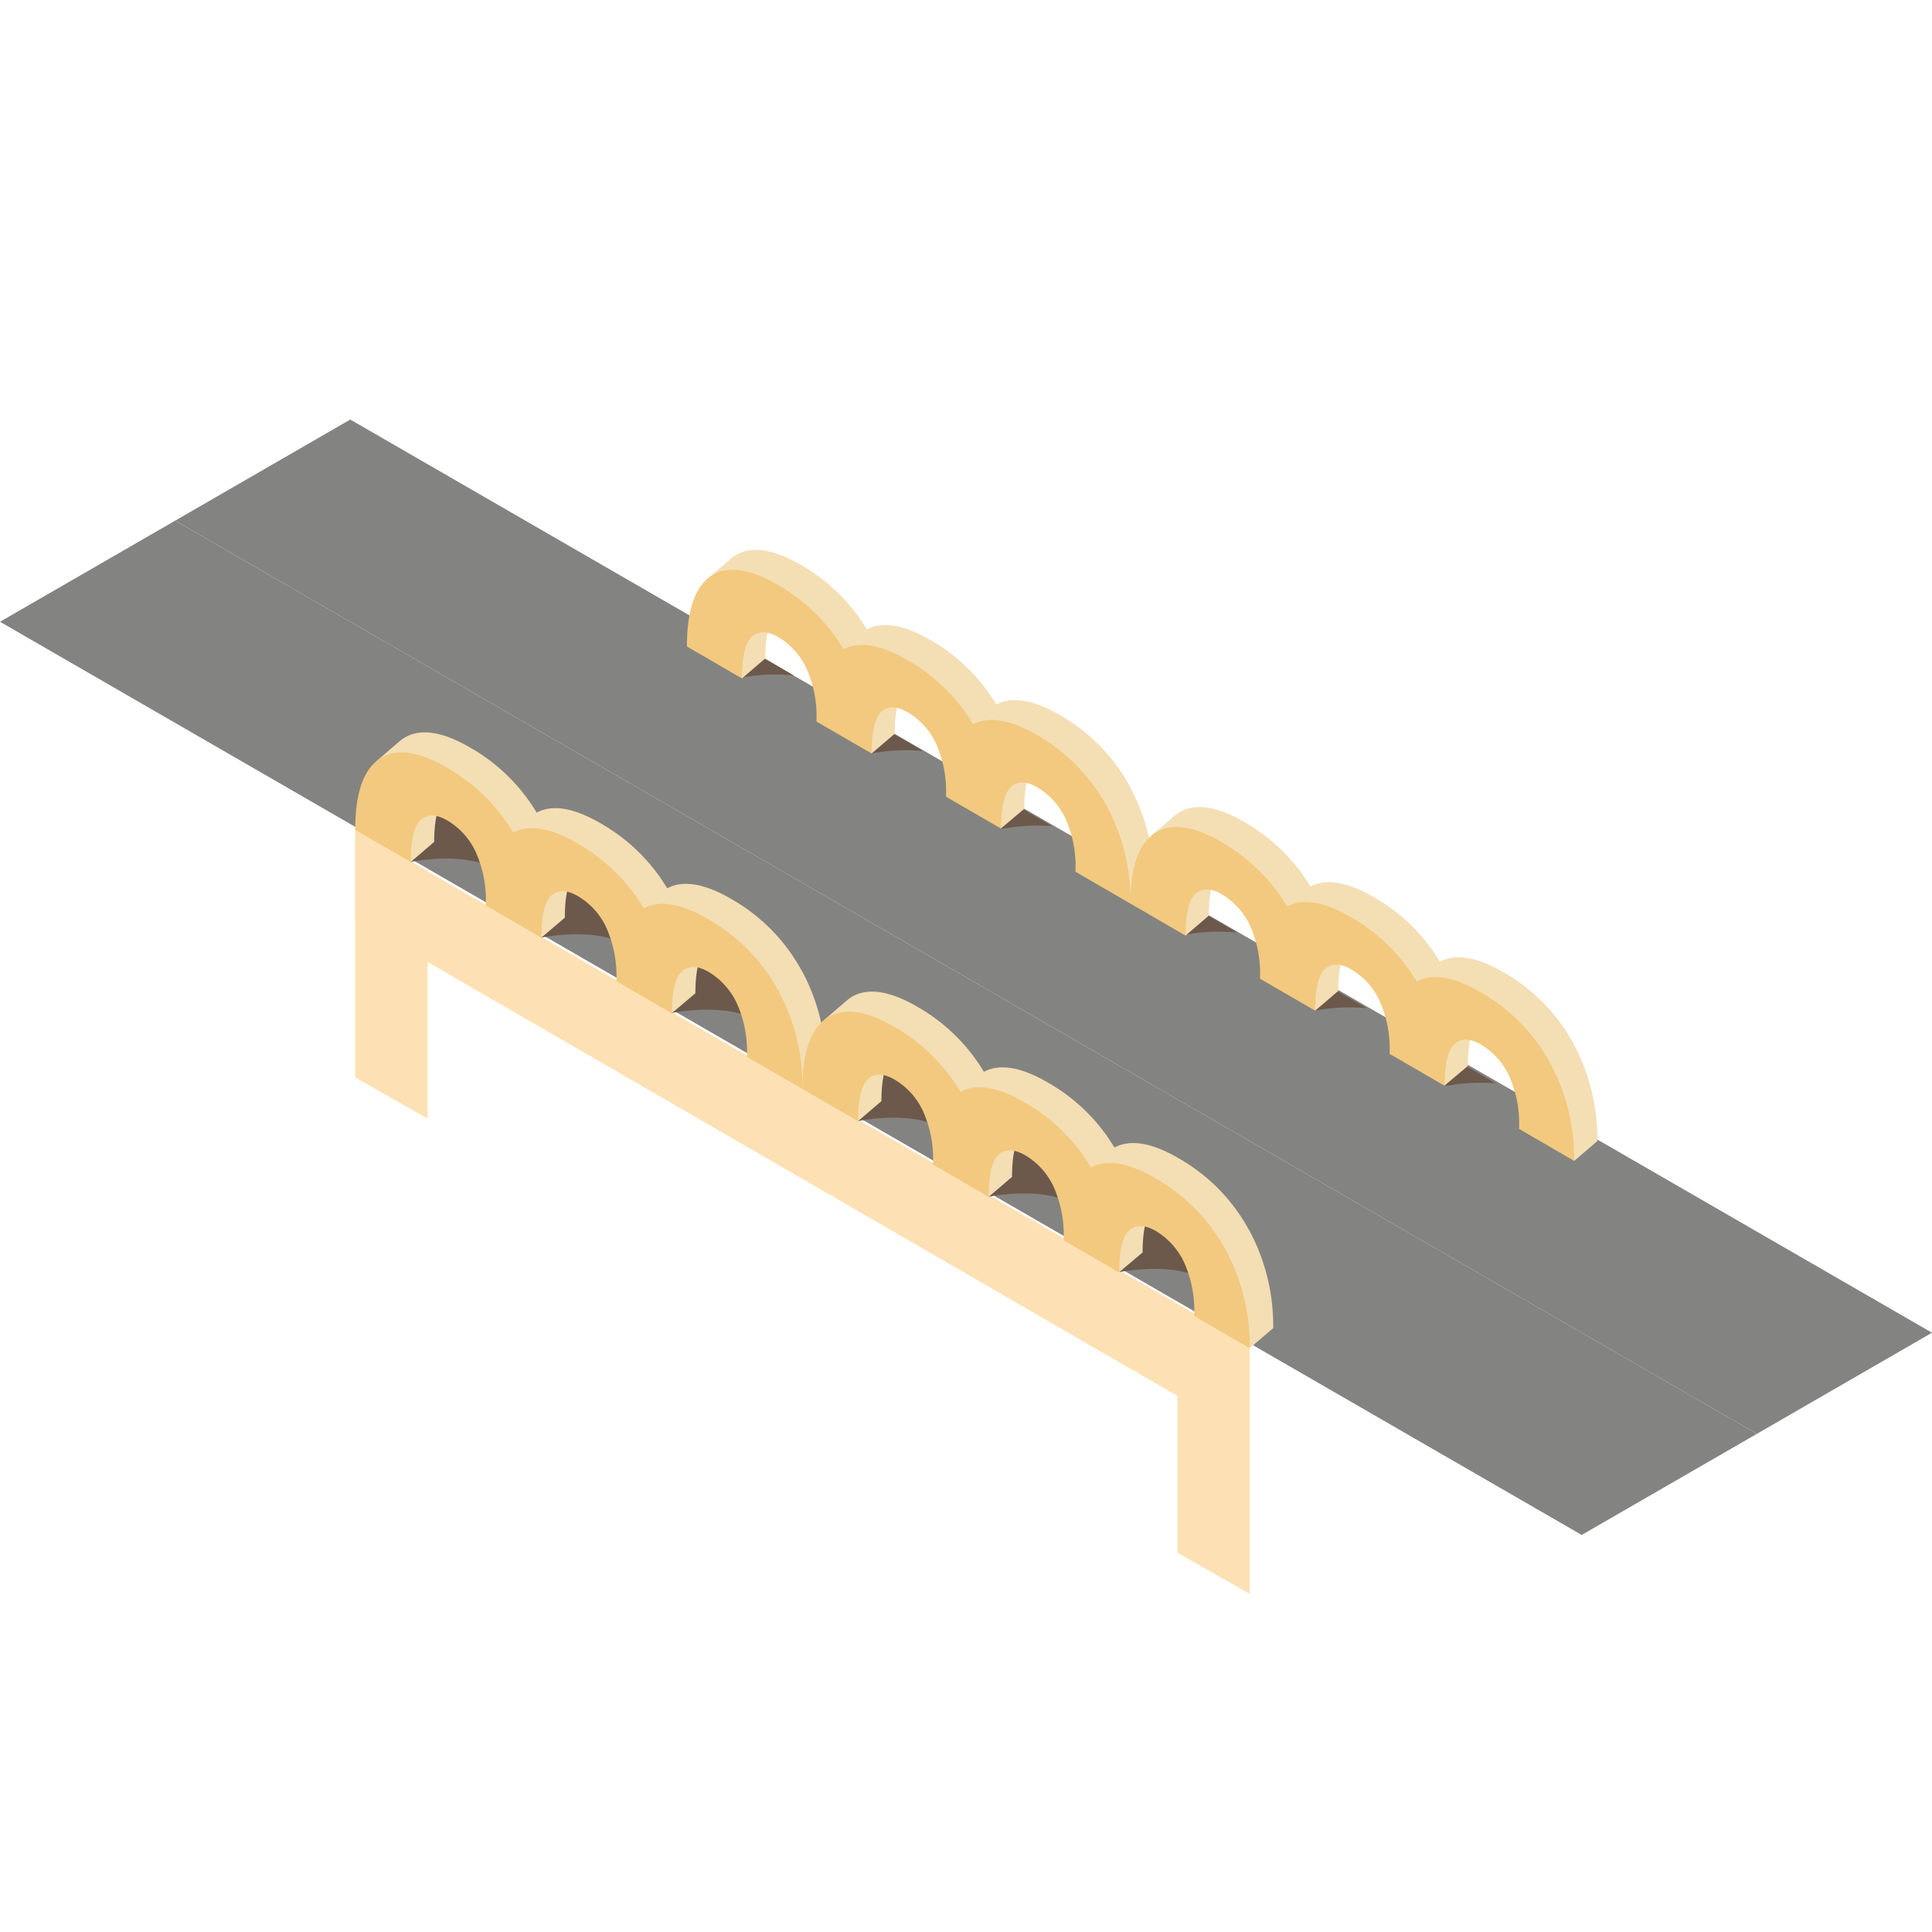
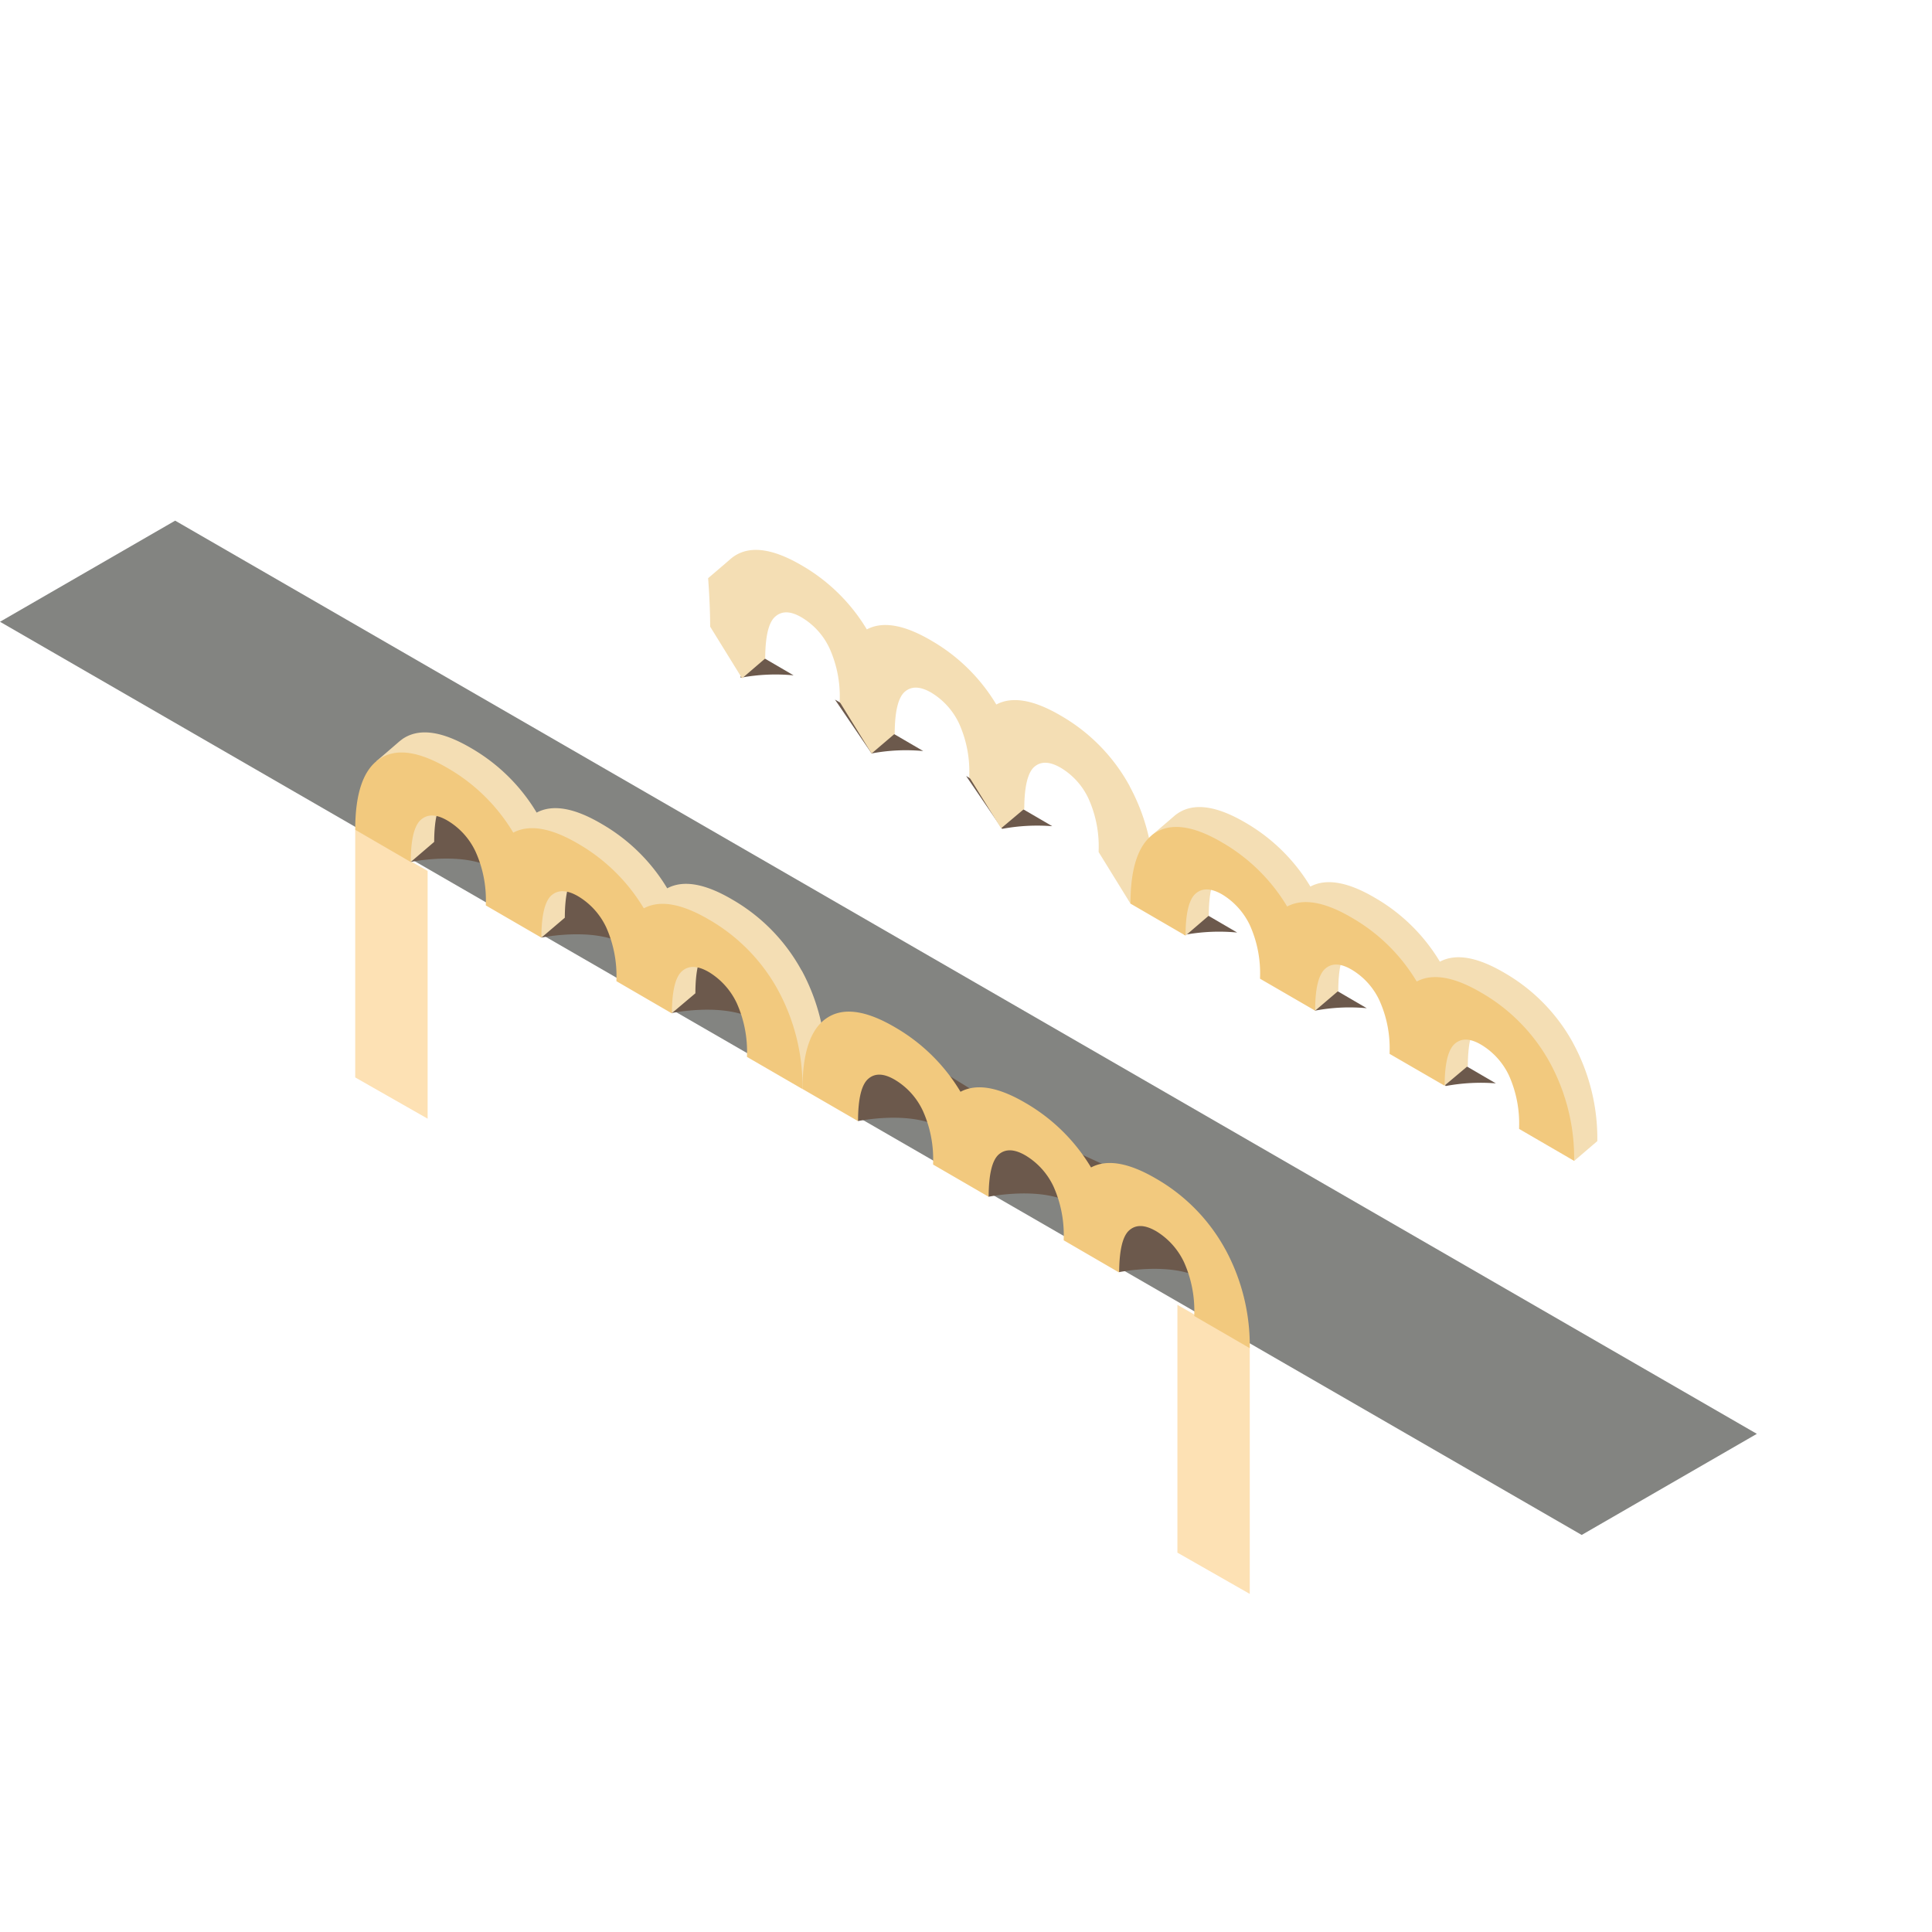
<svg xmlns="http://www.w3.org/2000/svg" width="400" height="400" viewBox="0 0 400 400">
  <defs>
    <clipPath id="a">
      <rect width="400" height="400" transform="translate(11771 63)" fill="#ff4a4a" />
    </clipPath>
  </defs>
  <g transform="translate(-11771 -63)" clip-path="url(#a)">
    <g transform="translate(11771 149.862)">
      <path d="M36.264,17.89,0,38.824l163.742,94.538h0l163.731,94.527,36.264-20.934L199.994,112.428Z" transform="translate(0 3.044)" fill="#838481" />
-       <path d="M230.984,94.538,67.242,0,30.99,20.934l163.731,94.538h0L358.463,210l36.264-20.934Z" transform="translate(5.274)" fill="#838481" />
-       <path d="M62.85,91.283V72.56L248.112,179.408h0l-14.5,10.7Z" transform="translate(10.695 12.348)" fill="#fde1b4" />
      <path d="M62.85,123.86V72.56L77.84,81.1v51.3Z" transform="translate(10.695 12.348)" fill="#fde1b4" />
      <path d="M208.32,207.94v-51.3l14.978,8.542v51.3Z" transform="translate(35.45 26.656)" fill="#fde1b4" />
      <g transform="translate(73.545 64.768)">
-         <path d="M73.869,79.962s11.187-2.329,17.447,1.568l9.584,14.1s11.187-2.305,17.459,1.556l9.56,14.054s11.187-2.305,17.471,1.568l-8.168-18.114-21.168-9.689L92.978,70.729a20.623,20.623,0,0,0-10.251-2.4c-6.085.129-16.967,2.762-16.967,2.762l8.121,8.87Z" transform="translate(-62.355 -53.141)" fill="#6c594c" />
+         <path d="M73.869,79.962s11.187-2.329,17.447,1.568l9.584,14.1s11.187-2.305,17.459,1.556l9.56,14.054s11.187-2.305,17.471,1.568l-8.168-18.114-21.168-9.689L92.978,70.729a20.623,20.623,0,0,0-10.251-2.4c-6.085.129-16.967,2.762-16.967,2.762Z" transform="translate(-62.355 -53.141)" fill="#6c594c" />
        <path d="M154.614,104.638a37.861,37.861,0,0,0-14.3-14.651q-8.513-5.02-13.515-2.352a37.871,37.871,0,0,0-13.516-13.3q-8.513-5.038-13.515-2.375A37.9,37.9,0,0,0,86.252,58.638q-9.057-5.336-14.136-2c-.293.2-.562.421-.843.644-.819.726-4.634,3.99-4.634,3.99s.433,5.184.433,10.075v.023l6.658,10.789,4.821-4.131c.023-4.634.726-7.536,2.095-8.753,1.4-1.229,3.276-1.147,5.593.222a14.629,14.629,0,0,1,5.734,6.4A24.1,24.1,0,0,1,94.1,86.722c0,.105-.012.2-.012.3,0,.012,6.682,10.812,6.682,10.812L105.6,93.72V93.7h0v-.035c.023-4.6.714-7.513,2.106-8.706,1.393-1.217,3.265-1.158,5.57.222a14.749,14.749,0,0,1,5.746,6.413,24.247,24.247,0,0,1,2.118,10.812v.316l6.658,10.73,4.833-4.084h0v-.059c.023-4.587.714-7.5,2.106-8.706s3.253-1.135,5.582.222a14.8,14.8,0,0,1,5.734,6.413,24.373,24.373,0,0,1,2.118,10.848v.281l6.67,10.8,4.833-4.131h0a41.845,41.845,0,0,0-5.032-20.4Z" transform="translate(-62.205 -55.349)" fill="#f4deb4" />
        <path d="M150.426,108.175a37.782,37.782,0,0,0-14.3-14.651q-8.548-5.02-13.527-2.352a37.963,37.963,0,0,0-13.5-13.317q-8.513-5.02-13.527-2.352a37.773,37.773,0,0,0-13.5-13.317Q73.007,56.851,67.94,60.2c-3.394,2.212-5.09,7.126-5.09,14.7v.023l11.5,6.658c0-4.622.714-7.548,2.106-8.753,1.4-1.229,3.253-1.158,5.57.222a14.723,14.723,0,0,1,5.746,6.4,24.3,24.3,0,0,1,2.118,10.824v.3h0l11.5,6.67h0V97.2c.023-4.6.714-7.5,2.095-8.718,1.4-1.205,3.265-1.135,5.582.234a14.849,14.849,0,0,1,5.757,6.413,24.619,24.619,0,0,1,2.106,10.836v.293h0l11.479,6.67h0v-.059c.035-4.6.726-7.5,2.106-8.694,1.4-1.229,3.265-1.147,5.582.211a14.959,14.959,0,0,1,5.746,6.413,24.517,24.517,0,0,1,2.118,10.836v.3l11.491,6.658h0a41.837,41.837,0,0,0-5.02-20.4Z" transform="translate(-62.85 -54.744)" fill="#f2c97e" />
      </g>
      <g transform="translate(166.141 118.433)">
        <path d="M153,125.812s11.187-2.329,17.447,1.568l9.584,14.1s11.187-2.305,17.459,1.556l9.56,14.054s11.187-2.305,17.471,1.568l-8.168-18.114-21.168-9.689-23.076-14.276a20.623,20.623,0,0,0-10.251-2.4c-6.085.129-16.967,2.762-16.967,2.762l8.121,8.87Z" transform="translate(-141.485 -99.003)" fill="#6c594c" />
-         <path d="M233.744,150.5a37.861,37.861,0,0,0-14.3-14.651q-8.513-5.02-13.515-2.352a37.871,37.871,0,0,0-13.515-13.3q-8.513-5.038-13.516-2.375A37.9,37.9,0,0,0,165.382,104.5q-9.057-5.336-14.136-2c-.293.2-.562.421-.843.644-.819.726-4.634,3.99-4.634,3.99s.433,5.184.433,10.075v.023l6.658,10.789,4.821-4.131c.023-4.634.725-7.536,2.095-8.753,1.4-1.229,3.276-1.147,5.593.222a14.629,14.629,0,0,1,5.734,6.4,24.1,24.1,0,0,1,2.13,10.824c0,.105-.012.2-.012.3,0,.012,6.682,10.812,6.682,10.812l4.821-4.119v-.023h0v-.035c.023-4.6.714-7.512,2.106-8.706,1.393-1.217,3.265-1.158,5.57.222a14.749,14.749,0,0,1,5.746,6.413,24.246,24.246,0,0,1,2.118,10.812v.316l6.658,10.73,4.833-4.084h0v-.059c.023-4.587.714-7.5,2.106-8.706s3.253-1.135,5.582.222a14.8,14.8,0,0,1,5.734,6.413,24.373,24.373,0,0,1,2.118,10.848v.281l6.67,10.8,4.833-4.131h0a41.844,41.844,0,0,0-5.032-20.4Z" transform="translate(-141.335 -101.209)" fill="#f4deb4" />
        <path d="M229.556,154.025a37.782,37.782,0,0,0-14.3-14.651q-8.548-5.02-13.527-2.352a37.963,37.963,0,0,0-13.5-13.317q-8.513-5.02-13.527-2.352a37.773,37.773,0,0,0-13.5-13.317q-9.057-5.336-14.124-1.989c-3.393,2.212-5.09,7.126-5.09,14.7v.023l11.5,6.658c0-4.622.714-7.548,2.106-8.753,1.4-1.229,3.253-1.158,5.57.222a14.722,14.722,0,0,1,5.746,6.4,24.3,24.3,0,0,1,2.118,10.824v.3h0l11.5,6.67h0v-.047c.023-4.6.714-7.5,2.095-8.718,1.4-1.205,3.265-1.135,5.582.234a14.849,14.849,0,0,1,5.757,6.413,24.619,24.619,0,0,1,2.106,10.836v.293h0l11.479,6.67h0v-.059c.035-4.6.725-7.5,2.106-8.694,1.4-1.229,3.265-1.147,5.582.211a14.959,14.959,0,0,1,5.746,6.413,24.517,24.517,0,0,1,2.118,10.836v.3l11.491,6.658h0a41.837,41.837,0,0,0-5.02-20.4Z" transform="translate(-141.98 -100.606)" fill="#f2c97e" />
      </g>
      <g transform="translate(142.223 26.984)">
        <g transform="translate(11.035 22.292)">
          <path d="M147.73,49.55,155.313,60.7A38.372,38.372,0,0,1,166,60.2Z" transform="translate(-128.118 -40.844)" fill="#6c594c" />
          <path d="M135.686,42.11l-4.716,4.025.164.14a39.384,39.384,0,0,1,10.883-.48L135.7,42.11Z" transform="translate(-130.97 -42.11)" fill="#6c594c" />
          <path d="M170.94,63.07l7.454,10.941a39.788,39.788,0,0,1,10.379-.55L170.94,63.07Z" transform="translate(-124.168 -38.543)" fill="#6c594c" />
        </g>
        <path d="M212.561,71.962a37.564,37.564,0,0,0-14.194-14.545q-8.46-4.985-13.41-2.34a37.535,37.535,0,0,0-13.4-13.2c-5.629-3.323-10.11-4.107-13.41-2.352a37.7,37.7,0,0,0-13.41-13.211q-8.987-5.283-14.007-1.978a7.3,7.3,0,0,0-.843.644c-.807.714-4.6,3.943-4.6,3.943s.421,5.16.421,10v.023l6.611,10.707,4.786-4.107c.023-4.6.7-7.5,2.095-8.683,1.381-1.217,3.23-1.158,5.523.222a14.638,14.638,0,0,1,5.7,6.354A24.147,24.147,0,0,1,152.532,54.2c0,.094-.023.2-.023.3,0,.012,6.623,10.719,6.623,10.719l4.786-4.084V61.1h0v-.023c.023-4.564.714-7.454,2.095-8.648s3.23-1.135,5.535.222a14.9,14.9,0,0,1,5.7,6.354,24.182,24.182,0,0,1,2.106,10.754.72.72,0,0,1-.023.222v.07l6.611,10.66,4.8-4.037h0v-.047c.023-4.564.714-7.454,2.083-8.648,1.393-1.205,3.23-1.123,5.535.234a14.616,14.616,0,0,1,5.687,6.354,24.066,24.066,0,0,1,2.095,10.742v.316l6.611,10.707,4.8-4.107h0A41.4,41.4,0,0,0,212.561,72Z" transform="translate(-120.902 -23.06)" fill="#f4deb4" />
-         <path d="M208.414,75.458a37.614,37.614,0,0,0-14.194-14.534q-8.46-4.985-13.422-2.34A37.317,37.317,0,0,0,167.4,45.4q-8.46-4.985-13.422-2.34a37.6,37.6,0,0,0-13.4-13.223q-8.969-5.283-14.007-1.978c-3.358,2.223-5.032,7.08-5.032,14.6h0l11.4,6.623c0-4.587.714-7.5,2.083-8.694,1.381-1.217,3.241-1.147,5.547.2a14.937,14.937,0,0,1,5.7,6.366,24.317,24.317,0,0,1,2.095,10.754v.3h0l11.409,6.611h0v-.035c0-4.575.714-7.454,2.083-8.648,1.393-1.229,3.23-1.135,5.523.222a14.558,14.558,0,0,1,5.71,6.366,24.032,24.032,0,0,1,2.095,10.742v.3l11.4,6.6h0v-.059q.018-6.81,2.095-8.624c1.381-1.229,3.241-1.147,5.523.222a14.8,14.8,0,0,1,5.7,6.342,24.317,24.317,0,0,1,2.095,10.754v.3l11.4,6.623h0a41.442,41.442,0,0,0-4.973-20.244Z" transform="translate(-121.54 -22.461)" fill="#f2c97e" />
      </g>
      <g transform="translate(234.058 80.227)">
        <g transform="translate(11.035 22.292)">
          <path d="M226.21,95.05l7.583,11.152a38.372,38.372,0,0,1,10.684-.5Z" transform="translate(-206.598 -86.344)" fill="#6c594c" />
          <path d="M214.166,87.61l-4.716,4.025.164.14A39.385,39.385,0,0,1,220.5,91.3l-6.319-3.686Z" transform="translate(-209.45 -87.61)" fill="#6c594c" />
          <path d="M249.42,108.57l7.454,10.941a39.789,39.789,0,0,1,10.379-.55Z" transform="translate(-202.648 -84.043)" fill="#6c594c" />
        </g>
        <path d="M291.041,117.462a37.564,37.564,0,0,0-14.194-14.545q-8.46-4.985-13.41-2.34a37.535,37.535,0,0,0-13.4-13.2c-5.629-3.323-10.11-4.107-13.41-2.352a37.7,37.7,0,0,0-13.41-13.211q-8.987-5.283-14.007-1.978a7.3,7.3,0,0,0-.843.644c-.807.714-4.6,3.943-4.6,3.943s.421,5.16.421,10v.023L210.8,95.158l4.786-4.107c.023-4.6.7-7.5,2.095-8.683,1.381-1.217,3.23-1.158,5.523.222a14.638,14.638,0,0,1,5.7,6.354A24.147,24.147,0,0,1,231.012,99.7c0,.094-.023.2-.023.3,0,.012,6.623,10.719,6.623,10.719l4.786-4.084V106.6h0v-.023c.023-4.564.714-7.454,2.095-8.648s3.23-1.135,5.535.222a14.9,14.9,0,0,1,5.7,6.354,24.182,24.182,0,0,1,2.106,10.754.72.72,0,0,1-.023.222v.07l6.611,10.66,4.8-4.037h0v-.047c.023-4.564.714-7.454,2.083-8.648,1.393-1.205,3.23-1.123,5.535.234a14.615,14.615,0,0,1,5.687,6.354,24.066,24.066,0,0,1,2.095,10.742v.316l6.611,10.707,4.8-4.107h0a41.4,41.4,0,0,0-4.985-20.232Z" transform="translate(-199.382 -68.56)" fill="#f4deb4" />
        <path d="M286.894,120.958A37.614,37.614,0,0,0,272.7,106.425q-8.46-4.985-13.422-2.34a37.317,37.317,0,0,0-13.4-13.188q-8.46-4.985-13.422-2.34a37.6,37.6,0,0,0-13.4-13.223q-8.969-5.283-14.007-1.978c-3.358,2.223-5.032,7.08-5.032,14.6h0l11.4,6.623c0-4.587.714-7.5,2.083-8.694,1.381-1.217,3.241-1.147,5.547.2a14.937,14.937,0,0,1,5.7,6.366,24.317,24.317,0,0,1,2.095,10.754v.3h0l11.409,6.611h0v-.035c0-4.575.714-7.454,2.083-8.648,1.393-1.229,3.23-1.135,5.523.222a14.558,14.558,0,0,1,5.71,6.366,24.032,24.032,0,0,1,2.095,10.742v.3l11.4,6.6h0v-.059q.018-6.81,2.095-8.624c1.381-1.229,3.241-1.147,5.523.222a14.8,14.8,0,0,1,5.7,6.342,24.317,24.317,0,0,1,2.095,10.754v.3l11.4,6.623h0a41.442,41.442,0,0,0-4.973-20.244Z" transform="translate(-200.02 -67.961)" fill="#f2c97e" />
      </g>
    </g>
  </g>
</svg>